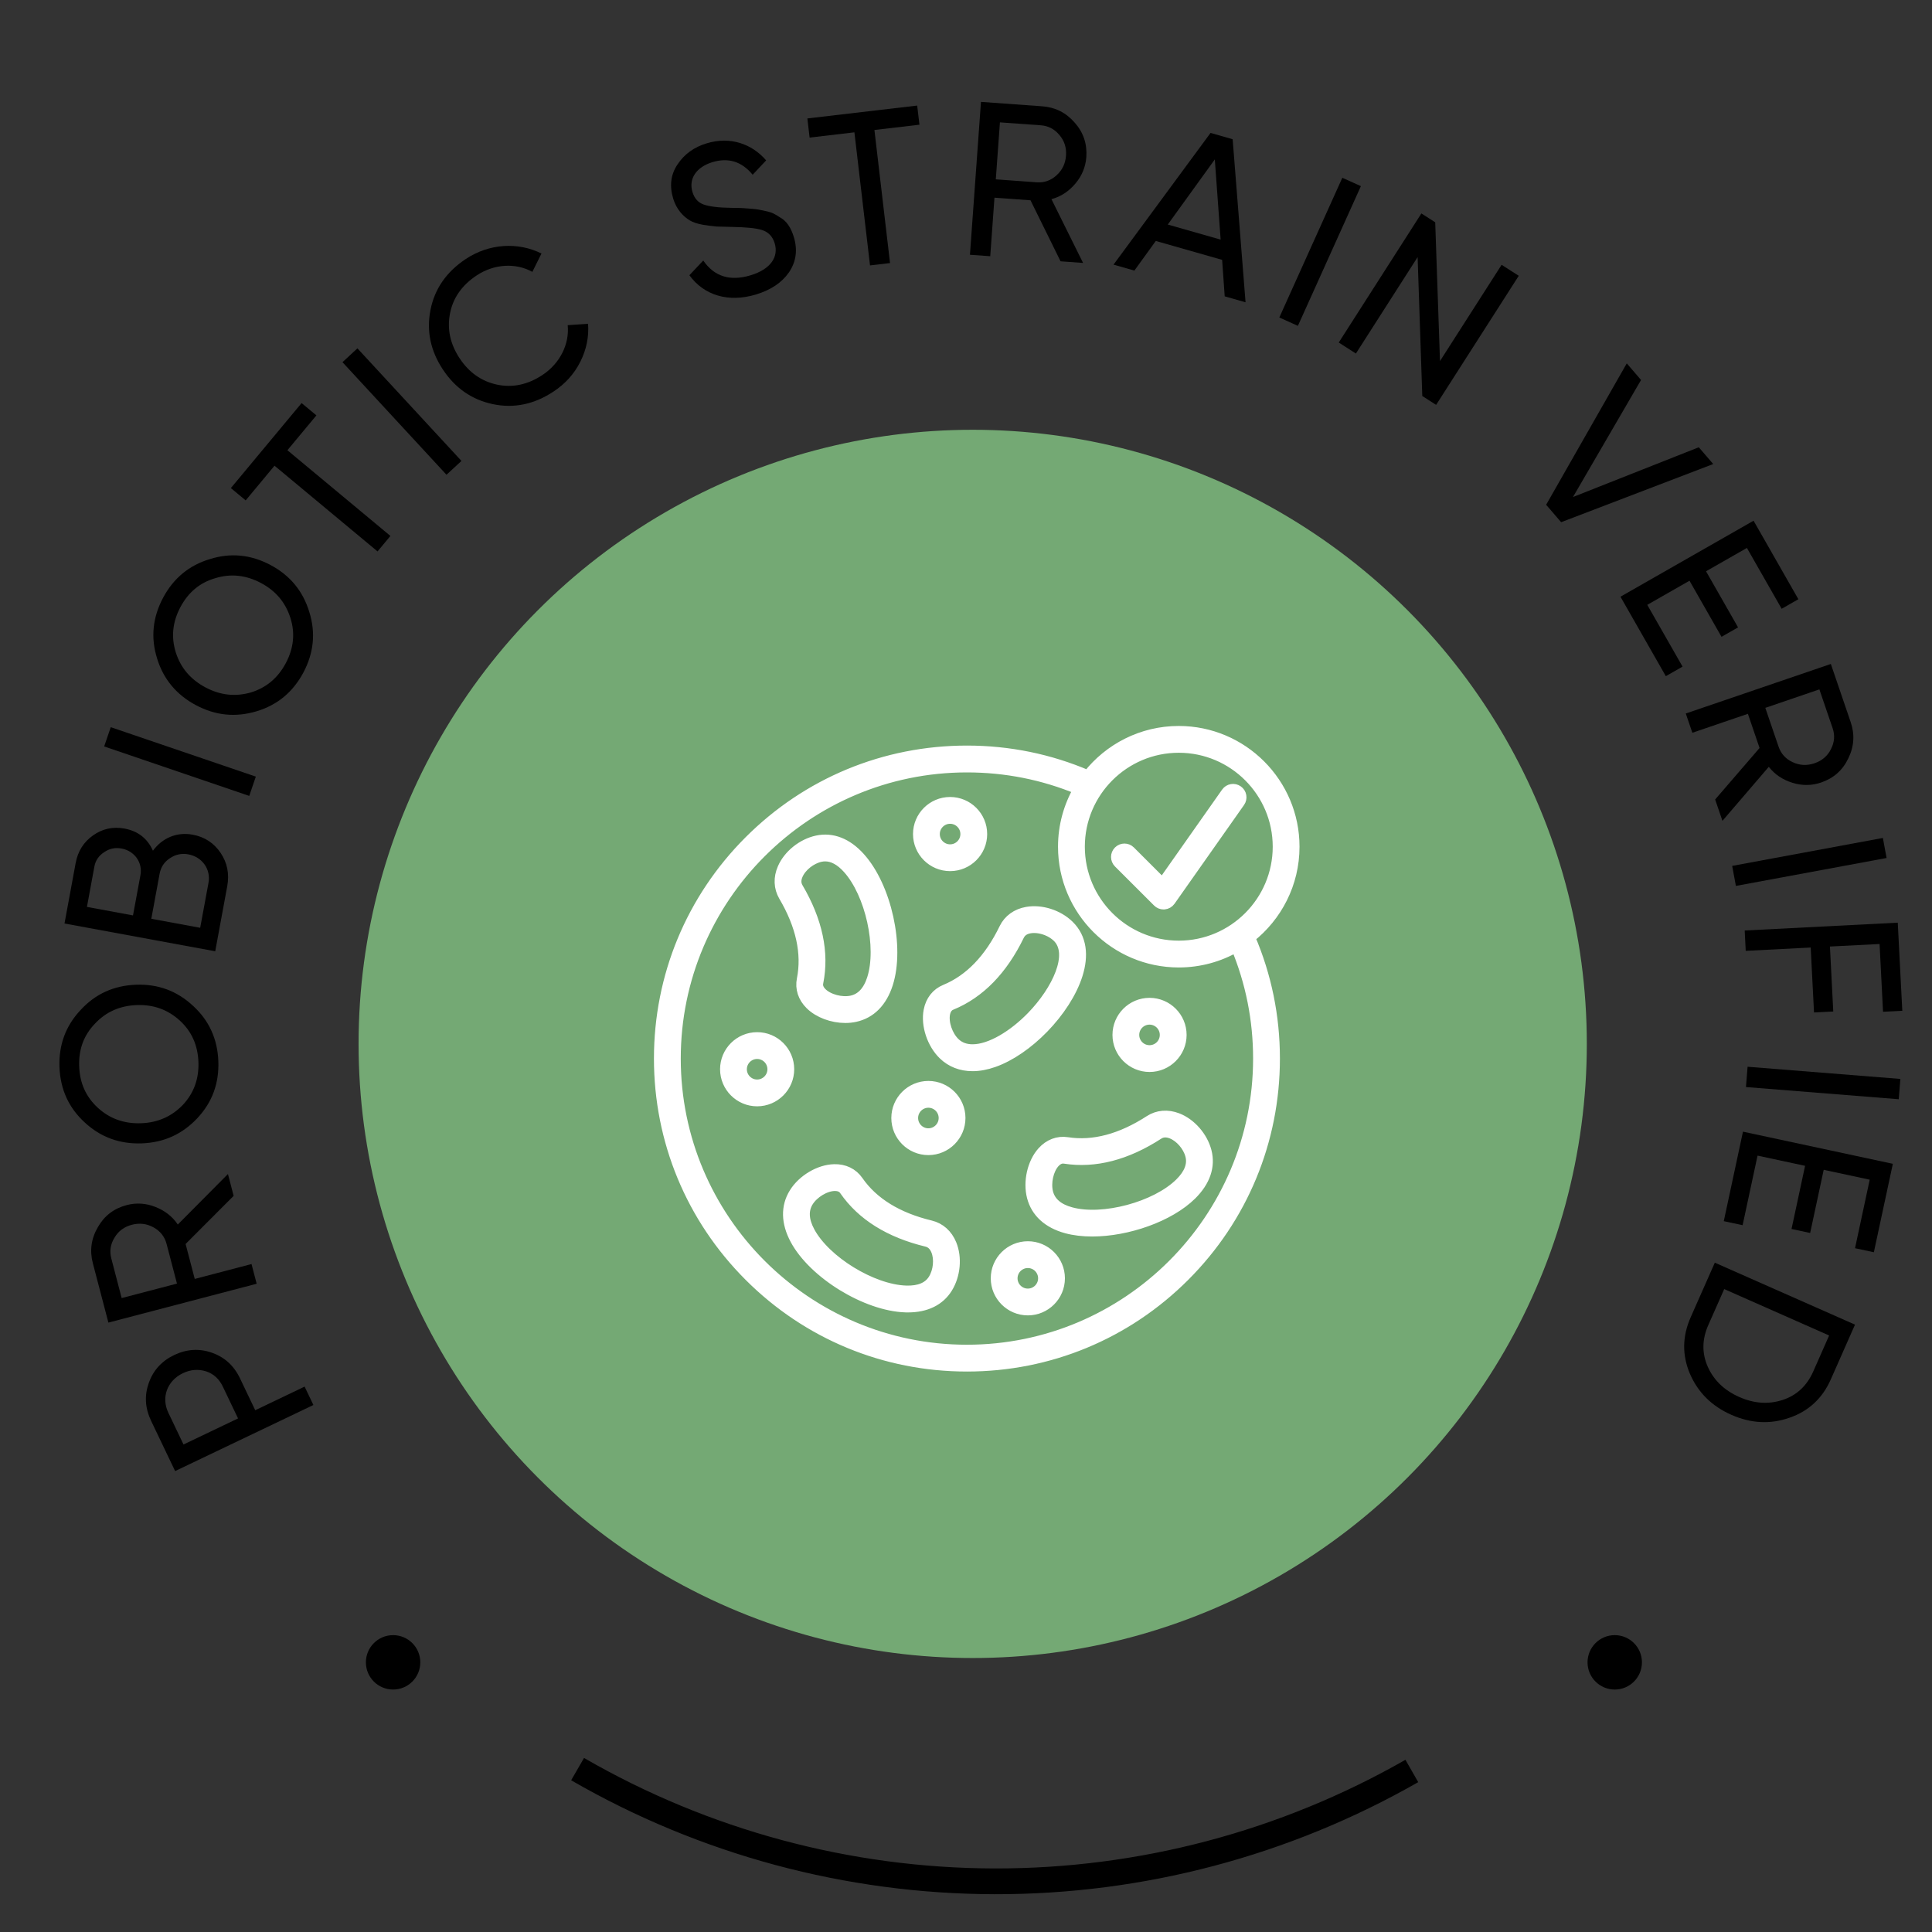
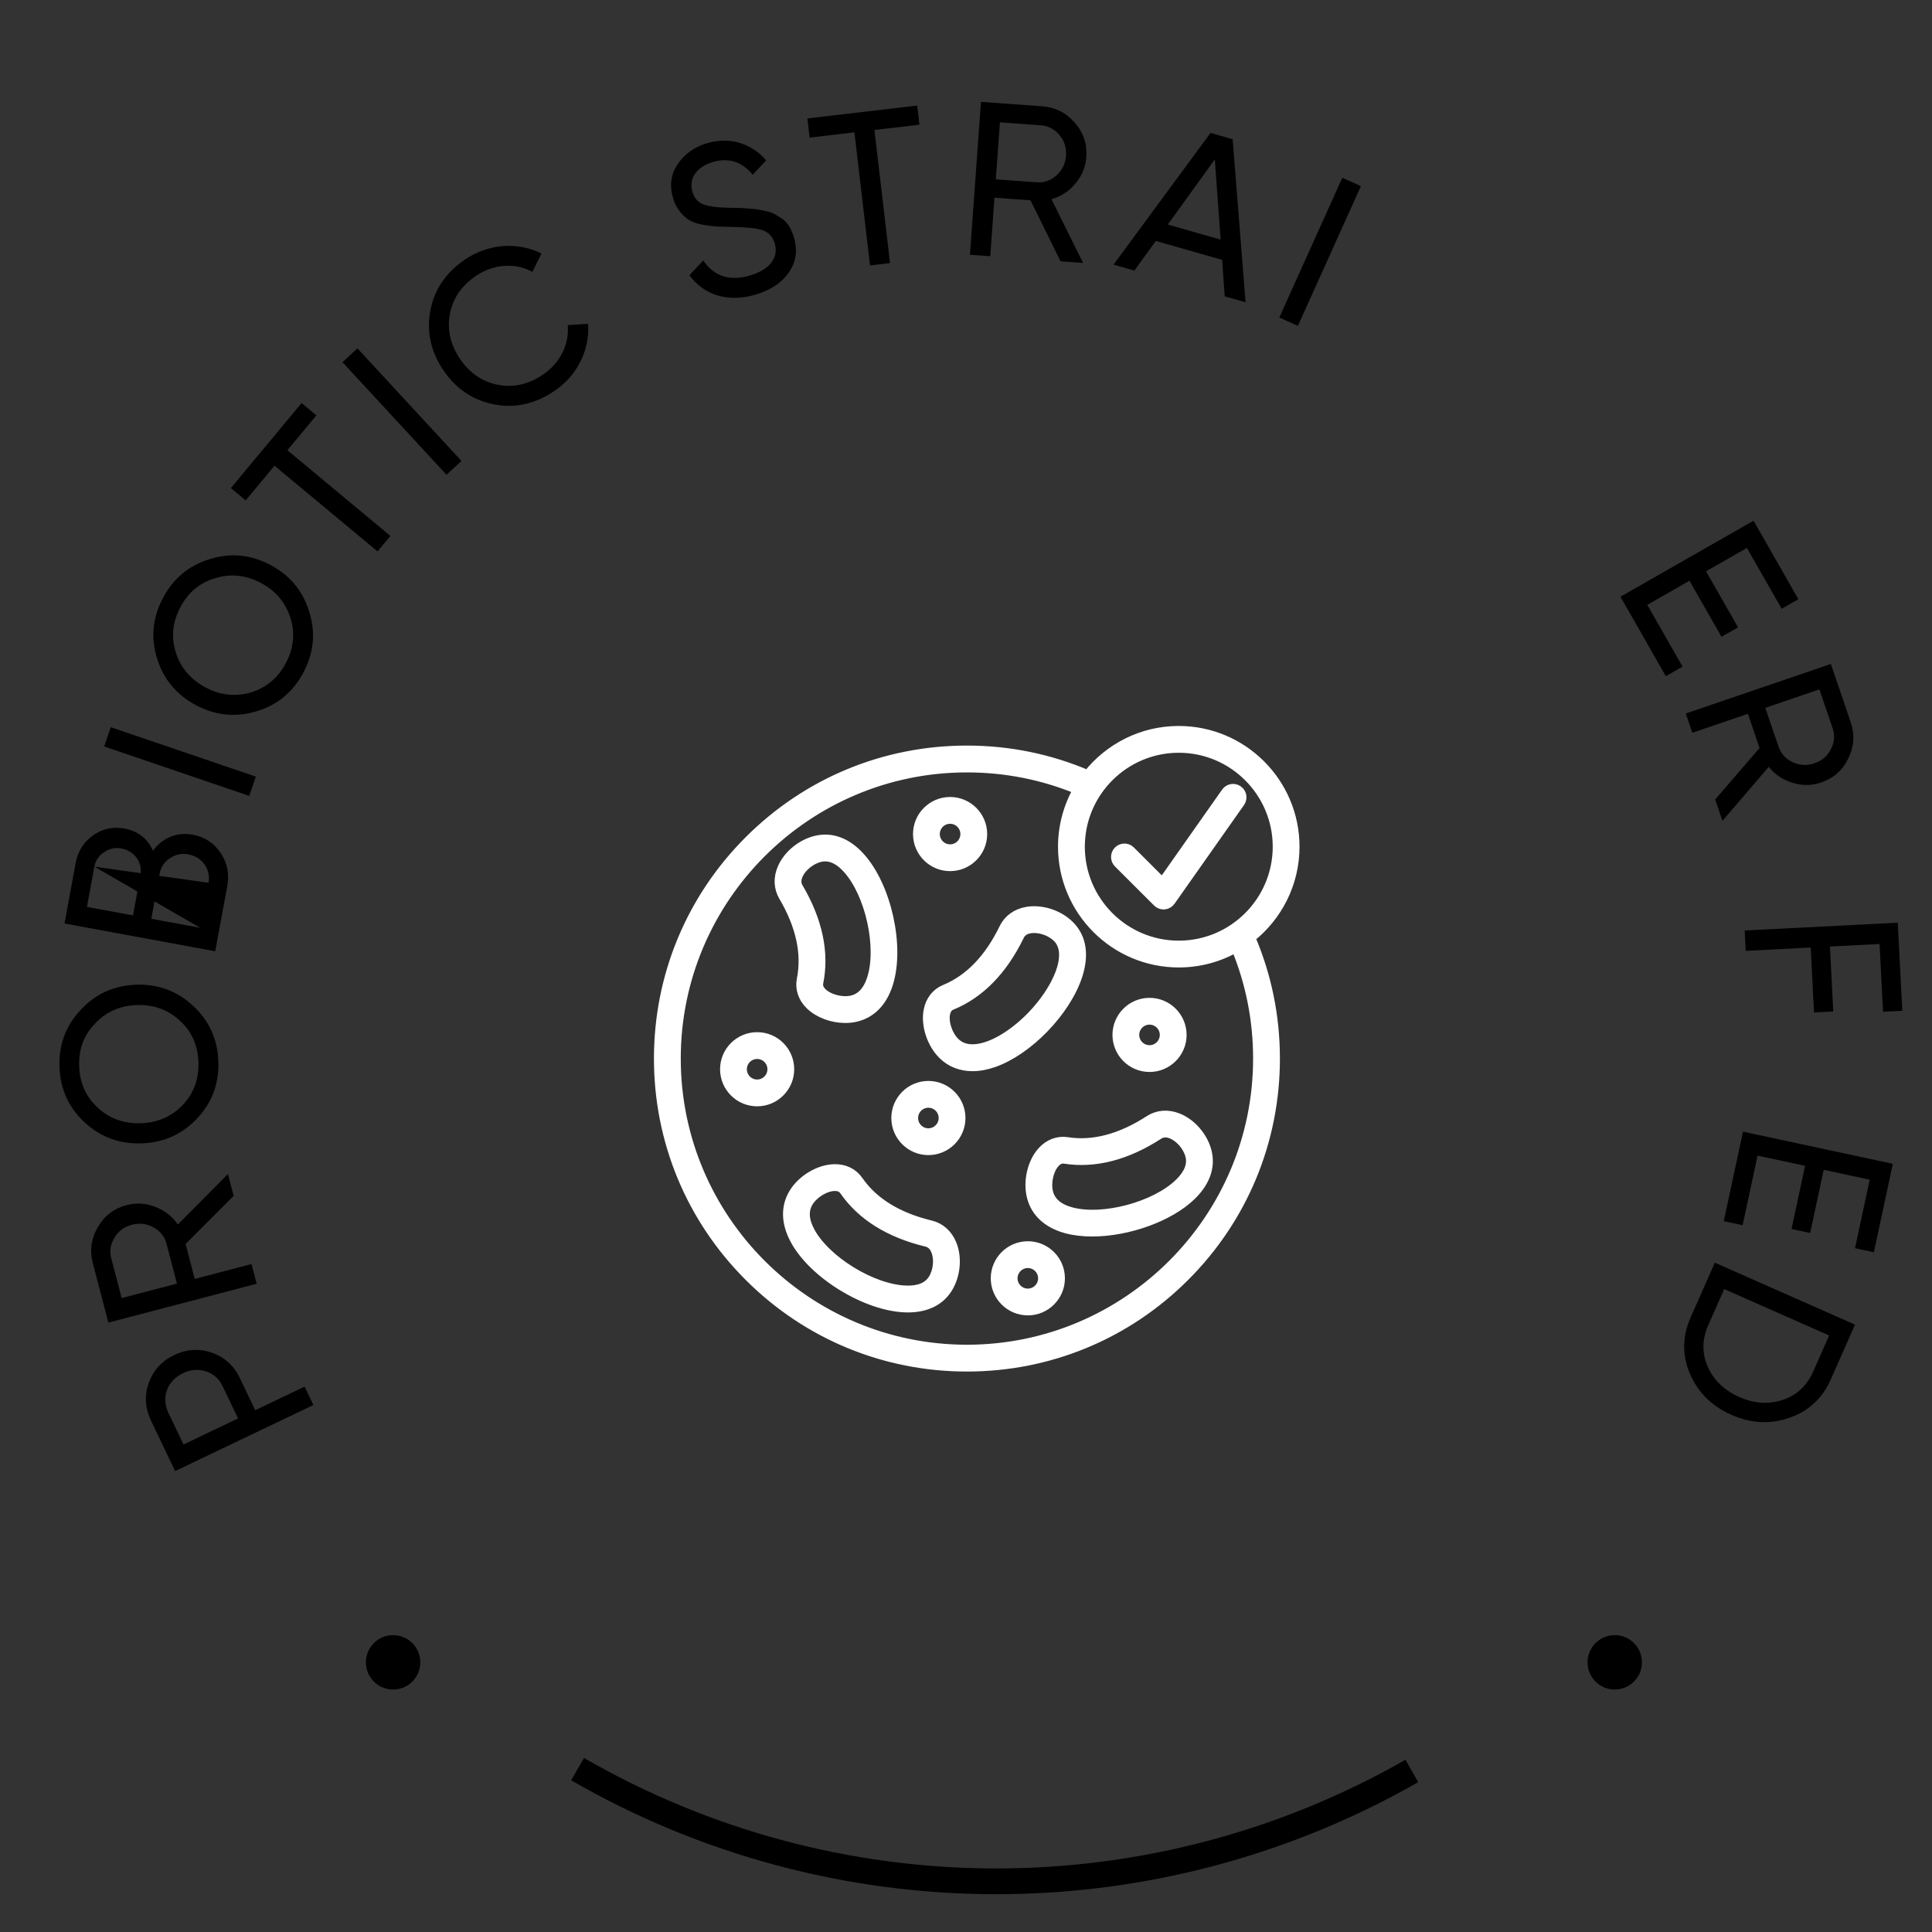
<svg xmlns="http://www.w3.org/2000/svg" width="75" height="75" viewBox="0 0 75 75" fill="none">
  <rect x="0" y="0" width="75" height="75" fill="#333333" stroke="none" />
  <g clip-path="url(#clip0_417_11887)">
    <ellipse cx="15.26" cy="64.532" rx="1.056" ry="1.056" fill="black" />
    <ellipse cx="62.684" cy="64.532" rx="1.056" ry="1.056" fill="black" />
-     <circle cx="37.76" cy="40.524" r="23.84" fill="#74A974" />
    <path d="M54.807 68.749C49.874 71.568 44.288 73.045 38.605 73.033C32.923 73.02 27.343 71.519 22.422 68.677" stroke="black" />
    <path d="M6.798 57.107L5.867 55.159C5.629 54.66 5.603 54.173 5.775 53.686C5.947 53.199 6.273 52.836 6.764 52.601C7.247 52.37 7.742 52.341 8.229 52.513C8.717 52.685 9.08 53.011 9.318 53.51L9.908 54.745L11.825 53.828L12.166 54.542L6.798 57.107ZM9.241 55.063L8.651 53.829C8.508 53.529 8.291 53.332 8 53.235C7.701 53.142 7.4 53.164 7.101 53.307C6.488 53.6 6.252 54.25 6.534 54.84L7.124 56.075L9.241 55.063Z" fill="black" />
    <path d="M8.849 45.576L9.07 46.423L7.205 48.291L7.56 49.648L9.764 49.07L9.964 49.835L4.208 51.343L3.605 49.041C3.476 48.547 3.539 48.083 3.8 47.636C4.053 47.192 4.427 46.91 4.92 46.781C5.29 46.684 5.666 46.708 6.028 46.851C6.39 46.993 6.686 47.214 6.902 47.536L8.849 45.576ZM4.321 48.853L4.723 50.391L6.87 49.829L6.467 48.291C6.391 48.003 6.222 47.793 5.965 47.649C5.697 47.5 5.416 47.468 5.12 47.545C4.824 47.623 4.595 47.788 4.444 48.048C4.29 48.299 4.245 48.565 4.321 48.853Z" fill="black" />
    <path d="M5.507 44.385C4.649 44.417 3.907 44.147 3.291 43.575C2.665 43.003 2.341 42.283 2.309 41.425C2.277 40.567 2.547 39.826 3.128 39.209C3.7 38.584 4.42 38.259 5.278 38.227C6.136 38.195 6.869 38.466 7.494 39.046C8.119 39.618 8.444 40.338 8.476 41.196C8.508 42.054 8.238 42.795 7.657 43.412C7.076 44.029 6.365 44.353 5.507 44.385ZM5.307 39.017C4.653 39.041 4.109 39.283 3.684 39.741C3.25 40.191 3.049 40.743 3.074 41.397C3.098 42.051 3.339 42.586 3.806 43.011C4.263 43.428 4.824 43.628 5.478 43.604C6.132 43.58 6.667 43.339 7.101 42.889C7.527 42.431 7.727 41.879 7.703 41.225C7.678 40.571 7.437 40.035 6.98 39.618C6.513 39.193 5.961 38.993 5.307 39.017Z" fill="black" />
-     <path d="M5.937 33.025C6.295 32.538 6.852 32.286 7.479 32.402C7.947 32.488 8.309 32.728 8.566 33.112C8.824 33.497 8.909 33.927 8.821 34.404L8.355 36.928L2.504 35.85L2.936 33.509C3.02 33.049 3.242 32.693 3.609 32.432C3.977 32.171 4.383 32.082 4.834 32.165C5.352 32.261 5.723 32.545 5.937 33.025ZM3.663 33.643L3.375 35.206L5.163 35.536L5.452 33.973C5.543 33.48 5.219 33.031 4.717 32.939C4.475 32.894 4.251 32.939 4.043 33.082C3.836 33.217 3.707 33.401 3.663 33.643ZM7.771 36.017L8.094 34.27C8.191 33.743 7.847 33.265 7.312 33.166C7.053 33.118 6.81 33.169 6.592 33.319C6.376 33.46 6.244 33.661 6.196 33.92L5.874 35.667L7.771 36.017Z" fill="black" />
+     <path d="M5.937 33.025C6.295 32.538 6.852 32.286 7.479 32.402C7.947 32.488 8.309 32.728 8.566 33.112C8.824 33.497 8.909 33.927 8.821 34.404L8.355 36.928L2.504 35.85L2.936 33.509C3.02 33.049 3.242 32.693 3.609 32.432C3.977 32.171 4.383 32.082 4.834 32.165C5.352 32.261 5.723 32.545 5.937 33.025ZM3.663 33.643L3.375 35.206L5.163 35.536L5.452 33.973C5.543 33.48 5.219 33.031 4.717 32.939C4.475 32.894 4.251 32.939 4.043 33.082C3.836 33.217 3.707 33.401 3.663 33.643ZL8.094 34.27C8.191 33.743 7.847 33.265 7.312 33.166C7.053 33.118 6.81 33.169 6.592 33.319C6.376 33.46 6.244 33.661 6.196 33.92L5.874 35.667L7.771 36.017Z" fill="black" />
    <path d="M9.676 30.897L4.044 28.977L4.299 28.229L9.931 30.148L9.676 30.897Z" fill="black" />
    <path d="M7.607 27.375C6.849 26.971 6.344 26.365 6.098 25.56C5.845 24.752 5.926 23.967 6.329 23.209C6.732 22.451 7.338 21.945 8.15 21.703C8.959 21.45 9.744 21.531 10.502 21.934C11.26 22.338 11.758 22.94 12.007 23.756C12.261 24.565 12.18 25.35 11.777 26.108C11.373 26.866 10.767 27.371 9.955 27.613C9.143 27.855 8.365 27.778 7.607 27.375ZM10.131 22.632C9.553 22.325 8.961 22.26 8.364 22.443C7.762 22.614 7.312 22.99 7.004 23.568C6.697 24.146 6.636 24.73 6.826 25.332C7.013 25.922 7.397 26.377 7.975 26.684C8.552 26.992 9.136 27.052 9.738 26.881C10.335 26.698 10.786 26.322 11.094 25.744C11.401 25.167 11.462 24.582 11.275 23.992C11.085 23.39 10.709 22.94 10.131 22.632Z" fill="black" />
    <path d="M8.962 18.947L11.708 15.647L12.283 16.125L11.157 17.478L15.156 20.805L14.656 21.406L10.657 18.079L9.537 19.425L8.962 18.947Z" fill="black" />
    <path d="M17.333 18.43L13.295 14.06L13.875 13.523L17.914 17.893L17.333 18.43Z" fill="black" />
    <path d="M21.491 15.198C20.74 15.696 19.952 15.861 19.134 15.689C18.317 15.517 17.672 15.068 17.193 14.345C16.714 13.622 16.551 12.853 16.711 12.033C16.872 11.213 17.331 10.552 18.082 10.054C18.988 9.453 20.106 9.386 21.02 9.841L20.666 10.554C20.021 10.196 19.184 10.241 18.504 10.692C17.93 11.072 17.585 11.566 17.468 12.174C17.351 12.782 17.479 13.36 17.845 13.913C18.206 14.458 18.689 14.802 19.294 14.931C19.9 15.059 20.49 14.934 21.064 14.553C21.744 14.102 22.111 13.349 22.038 12.623L22.828 12.568C22.866 13.073 22.766 13.568 22.529 14.041C22.292 14.514 21.944 14.898 21.491 15.198Z" fill="black" />
    <path d="M29.341 11.434C28.274 11.755 27.326 11.464 26.762 10.684L27.3 10.113C27.729 10.739 28.344 10.926 29.134 10.688C29.915 10.453 30.233 9.975 30.074 9.446C29.993 9.178 29.826 9.006 29.58 8.929C29.335 8.852 28.944 8.819 28.417 8.809L27.818 8.794C27.681 8.782 27.496 8.758 27.282 8.725C27.065 8.684 26.897 8.628 26.779 8.557C26.53 8.41 26.259 8.128 26.134 7.713C25.984 7.216 26.037 6.774 26.301 6.384C26.563 5.985 26.942 5.711 27.439 5.562C28.342 5.29 29.183 5.578 29.742 6.226L29.218 6.783C28.797 6.271 28.278 6.108 27.659 6.294C27.041 6.481 26.724 6.931 26.881 7.452C26.957 7.704 27.102 7.865 27.321 7.941C27.539 8.017 27.89 8.062 28.371 8.068L28.737 8.074C28.809 8.078 28.917 8.082 29.072 8.097C29.389 8.117 29.466 8.138 29.723 8.194C29.988 8.247 30.088 8.315 30.275 8.436C30.54 8.578 30.709 8.846 30.817 9.204C30.967 9.701 30.908 10.154 30.633 10.565C30.355 10.969 29.927 11.257 29.341 11.434Z" fill="black" />
    <path d="M31.342 4.598L35.605 4.098L35.693 4.841L33.945 5.046L34.551 10.212L33.774 10.303L33.168 5.137L31.429 5.341L31.342 4.598Z" fill="black" />
    <path d="M42.045 10.207L41.171 10.144L40.004 7.775L38.605 7.674L38.441 9.946L37.653 9.89L38.081 3.955L40.455 4.126C40.964 4.163 41.383 4.372 41.722 4.763C42.061 5.146 42.207 5.591 42.171 6.1C42.143 6.481 41.999 6.829 41.747 7.126C41.496 7.423 41.191 7.631 40.817 7.732L42.045 10.207ZM40.402 4.864L38.817 4.75L38.657 6.962L40.242 7.077C40.539 7.098 40.793 7.006 41.012 6.808C41.239 6.603 41.36 6.348 41.382 6.043C41.404 5.737 41.322 5.467 41.125 5.24C40.937 5.013 40.699 4.885 40.402 4.864Z" fill="black" />
    <path d="M48.352 11.735L47.543 11.504L47.443 10.088L44.868 9.354L44.036 10.504L43.227 10.273L46.993 5.16L47.851 5.405L48.352 11.735ZM47.159 6.188L45.333 8.717L47.385 9.302L47.159 6.188Z" fill="black" />
    <path d="M49.663 12.325L52.109 6.901L52.83 7.226L50.384 12.65L49.663 12.325Z" fill="black" />
-     <path d="M55.9 14.017L58.292 10.28L58.958 10.706L55.75 15.717L55.213 15.373L55.032 9.98L52.636 13.724L51.97 13.297L55.178 8.286L55.715 8.63L55.9 14.017Z" fill="black" />
-     <path d="M60.603 20.272L60.021 19.595L63.151 14.106L63.705 14.751L61.063 19.294L65.947 17.363L66.507 18.014L60.603 20.272Z" fill="black" />
    <path d="M65.586 22.544L63.947 23.48L65.317 25.878L64.667 26.249L62.906 23.164L68.073 20.214L69.813 23.262L69.164 23.633L67.815 21.271L66.228 22.177L67.471 24.355L66.829 24.721L65.586 22.544Z" fill="black" />
    <path d="M66.865 31.865L66.582 31.036L68.306 29.037L67.853 27.71L65.697 28.446L65.442 27.698L71.073 25.775L71.842 28.028C72.007 28.51 71.978 28.978 71.75 29.442C71.53 29.904 71.178 30.212 70.695 30.377C70.333 30.501 69.957 30.504 69.585 30.388C69.213 30.273 68.903 30.073 68.664 29.768L66.865 31.865ZM71.142 28.267L70.628 26.762L68.529 27.479L69.043 28.983C69.139 29.265 69.323 29.463 69.59 29.587C69.868 29.717 70.15 29.728 70.44 29.629C70.729 29.53 70.946 29.349 71.078 29.079C71.213 28.817 71.238 28.548 71.142 28.267Z" fill="black" />
-     <path d="M67.243 33.614L73.093 32.529L73.237 33.307L67.387 34.391L67.243 33.614Z" fill="black" />
    <path d="M73.847 39.239L73.099 39.277L72.965 36.646L71.038 36.744L71.167 39.266L70.42 39.304L70.291 36.783L67.769 36.912L67.729 36.122L73.671 35.818L73.847 39.239Z" fill="black" />
-     <path d="M67.841 41.411L73.772 41.884L73.709 42.672L67.778 42.199L67.841 41.411Z" fill="black" />
    <path d="M70.073 45.257L68.228 44.861L67.648 47.562L66.917 47.405L67.662 43.931L73.48 45.179L72.743 48.612L72.012 48.455L72.582 45.795L70.796 45.412L70.27 47.864L69.547 47.709L70.073 45.257Z" fill="black" />
    <path d="M72.011 51.422L71.073 53.545C70.747 54.283 70.211 54.781 69.466 55.037C68.728 55.296 67.973 55.26 67.211 54.923C66.449 54.586 65.914 54.052 65.602 53.328C65.297 52.608 65.305 51.877 65.631 51.139L66.569 49.017L72.011 51.422ZM66.934 50.042L66.315 51.441C66.071 51.993 66.063 52.538 66.297 53.06C66.531 53.581 66.934 53.973 67.517 54.231C68.1 54.489 68.661 54.523 69.204 54.345C69.748 54.167 70.145 53.794 70.389 53.242L71.007 51.843L66.934 50.042Z" fill="black" />
    <path d="M43.424 33.494C43.299 33.368 43.299 33.166 43.424 33.041C43.549 32.915 43.752 32.915 43.877 33.041L45.127 34.29L47.606 30.767C47.708 30.622 47.908 30.588 48.052 30.69C48.197 30.791 48.232 30.992 48.129 31.136L45.431 34.969C45.376 35.046 45.29 35.096 45.196 35.104C45.187 35.105 45.178 35.105 45.169 35.105C45.084 35.105 45.002 35.071 44.943 35.011L43.424 33.494ZM48.528 36.398C49.164 37.882 49.486 39.461 49.486 41.093C49.486 44.284 48.243 47.285 45.986 49.542C43.729 51.799 40.728 53.043 37.536 53.043C34.344 53.043 31.343 51.799 29.087 49.543C26.829 47.285 25.586 44.285 25.586 41.093C25.586 37.901 26.829 34.9 29.086 32.643C31.343 30.386 34.343 29.143 37.536 29.143C39.169 29.143 40.746 29.466 42.231 30.102C43.053 29.056 44.329 28.382 45.759 28.382C48.234 28.382 50.247 30.395 50.247 32.869C50.247 34.3 49.572 35.576 48.528 36.398ZM41.913 32.869C41.913 34.991 43.638 36.716 45.76 36.716C47.88 36.716 49.607 34.991 49.607 32.869C49.607 30.747 47.881 29.022 45.76 29.022C43.638 29.022 41.913 30.748 41.913 32.869ZM47.986 36.764C47.33 37.141 46.569 37.357 45.76 37.357C43.285 37.357 41.272 35.344 41.272 32.87C41.272 32.059 41.489 31.3 41.866 30.643C40.495 30.074 39.039 29.785 37.536 29.785C31.3 29.785 26.227 34.857 26.227 41.093C26.227 47.329 31.3 52.402 37.536 52.402C43.772 52.402 48.845 47.329 48.845 41.093C48.845 39.589 48.555 38.135 47.986 36.764ZM30.426 34.788C30.235 34.462 30.219 34.077 30.384 33.702C30.61 33.186 31.146 32.756 31.717 32.633C32.306 32.507 32.882 32.73 33.381 33.283C34.41 34.419 34.925 36.76 34.464 38.194C34.237 38.901 33.797 39.343 33.192 39.473C33.071 39.499 32.944 39.512 32.816 39.512C32.312 39.512 31.782 39.32 31.455 38.997C31.175 38.721 31.061 38.372 31.133 38.014C31.333 37.012 31.096 35.926 30.426 34.788ZM30.979 34.463C31.731 35.741 31.994 36.979 31.761 38.14C31.75 38.194 31.717 38.356 31.905 38.541C32.164 38.796 32.671 38.93 33.058 38.847C33.432 38.767 33.701 38.48 33.856 37.997C34.251 36.77 33.79 34.688 32.908 33.713C32.624 33.398 32.33 33.239 32.034 33.239C31.974 33.239 31.915 33.245 31.854 33.258C31.485 33.338 31.114 33.632 30.971 33.958C30.888 34.145 30.891 34.315 30.979 34.463ZM38.576 41.23C38.287 41.332 38.012 41.383 37.754 41.383C37.311 41.383 36.923 41.234 36.621 40.941C36.183 40.516 35.945 39.798 36.054 39.232C36.128 38.845 36.355 38.557 36.693 38.418C37.638 38.029 38.41 37.229 38.986 36.04C39.152 35.7 39.464 35.474 39.866 35.403C40.421 35.306 41.075 35.513 41.494 35.921C42.516 36.913 41.702 38.682 40.513 39.907C39.904 40.533 39.216 41.004 38.576 41.23ZM40.053 39.46C41.033 38.45 41.715 37.028 41.048 36.379C40.819 36.157 40.462 36.019 40.145 36.019C40.088 36.019 40.031 36.024 39.977 36.033C39.776 36.068 39.637 36.165 39.563 36.319C38.915 37.653 38.033 38.559 36.936 39.009C36.886 39.029 36.733 39.093 36.682 39.351C36.614 39.708 36.783 40.204 37.067 40.479C37.253 40.659 37.488 40.739 37.752 40.739C38.45 40.741 39.347 40.187 40.053 39.46ZM36.935 48.3C37.149 48.82 37.086 49.505 36.778 50.001C36.474 50.491 35.946 50.748 35.248 50.748C35.217 50.748 35.186 50.747 35.156 50.747C33.624 50.699 31.582 49.445 30.87 48.117C30.519 47.462 30.506 46.838 30.833 46.313C31.154 45.794 31.806 45.408 32.381 45.394C32.774 45.382 33.105 45.544 33.313 45.844C33.895 46.684 34.841 47.267 36.125 47.576C36.492 47.664 36.78 47.921 36.935 48.3ZM36.342 48.543C36.265 48.355 36.141 48.24 35.974 48.199C34.533 47.852 33.459 47.182 32.785 46.209C32.754 46.164 32.664 46.034 32.414 46.034H32.395C32.032 46.043 31.584 46.314 31.375 46.65C31.174 46.975 31.193 47.367 31.433 47.813C32.042 48.95 33.86 50.065 35.174 50.106C35.684 50.122 36.04 49.973 36.232 49.663C36.432 49.343 36.478 48.872 36.342 48.543ZM45.708 43.407C46.233 43.61 46.685 44.127 46.833 44.693C46.985 45.276 46.786 45.859 46.257 46.383C45.394 47.236 43.761 47.801 42.397 47.801C42.04 47.801 41.701 47.762 41.398 47.68C40.682 47.484 40.221 47.063 40.065 46.465C39.911 45.876 40.078 45.137 40.465 44.709C40.728 44.418 41.072 44.288 41.432 44.344C42.442 44.501 43.517 44.215 44.625 43.497C44.943 43.291 45.327 43.26 45.708 43.407ZM45.477 44.004C45.287 43.931 45.118 43.94 44.974 44.033C43.73 44.84 42.505 45.157 41.335 44.975C41.32 44.974 41.297 44.969 41.268 44.969C41.191 44.969 41.069 44.995 40.94 45.137C40.697 45.406 40.585 45.919 40.684 46.302C40.781 46.672 41.078 46.928 41.568 47.061C42.812 47.403 44.872 46.851 45.806 45.927C46.169 45.568 46.306 45.208 46.213 44.854C46.119 44.49 45.809 44.133 45.477 44.004ZM35.643 32.378C35.643 31.695 36.199 31.139 36.883 31.139C37.566 31.139 38.122 31.695 38.122 32.378C38.122 33.062 37.566 33.617 36.883 33.617C36.199 33.617 35.643 33.062 35.643 32.378ZM36.283 32.378C36.283 32.708 36.552 32.977 36.883 32.977C37.212 32.977 37.482 32.709 37.482 32.378C37.482 32.048 37.213 31.779 36.883 31.779C36.553 31.779 36.283 32.047 36.283 32.378ZM30.631 41.508C30.631 42.191 30.075 42.747 29.392 42.747C28.709 42.747 28.153 42.191 28.153 41.508C28.153 40.824 28.709 40.269 29.392 40.269C30.075 40.267 30.631 40.824 30.631 41.508ZM29.991 41.508C29.991 41.178 29.723 40.909 29.392 40.909C29.062 40.909 28.793 41.177 28.793 41.508C28.793 41.838 29.061 42.107 29.392 42.107C29.722 42.106 29.991 41.838 29.991 41.508ZM37.279 43.401C37.279 44.085 36.723 44.641 36.04 44.641C35.357 44.641 34.801 44.085 34.801 43.401C34.801 42.718 35.357 42.162 36.04 42.162C36.723 42.162 37.279 42.718 37.279 43.401ZM36.639 43.401C36.639 43.072 36.371 42.802 36.04 42.802C35.71 42.802 35.441 43.071 35.441 43.401C35.441 43.731 35.709 44.001 36.04 44.001C36.37 43.999 36.639 43.731 36.639 43.401ZM45.864 40.175C45.864 40.858 45.308 41.414 44.625 41.414C43.942 41.414 43.386 40.858 43.386 40.175C43.386 39.492 43.942 38.936 44.625 38.936C45.308 38.936 45.864 39.492 45.864 40.175ZM45.223 40.175C45.223 39.845 44.955 39.576 44.624 39.576C44.294 39.576 44.025 39.844 44.025 40.175C44.025 40.505 44.293 40.774 44.624 40.774C44.955 40.774 45.223 40.505 45.223 40.175ZM41.14 49.624C41.14 50.307 40.584 50.863 39.901 50.863C39.217 50.863 38.661 50.307 38.661 49.624C38.661 48.941 39.217 48.385 39.901 48.385C40.584 48.384 41.14 48.94 41.14 49.624ZM40.499 49.624C40.499 49.294 40.231 49.025 39.901 49.025C39.571 49.025 39.301 49.293 39.301 49.624C39.301 49.954 39.57 50.223 39.901 50.223C40.23 50.222 40.499 49.954 40.499 49.624Z" fill="white" stroke="white" stroke-width="0.4" />
  </g>
  <defs>
    <clipPath id="clip0_417_11887">
      <rect width="75" height="75" fill="white" />
    </clipPath>
  </defs>
</svg>